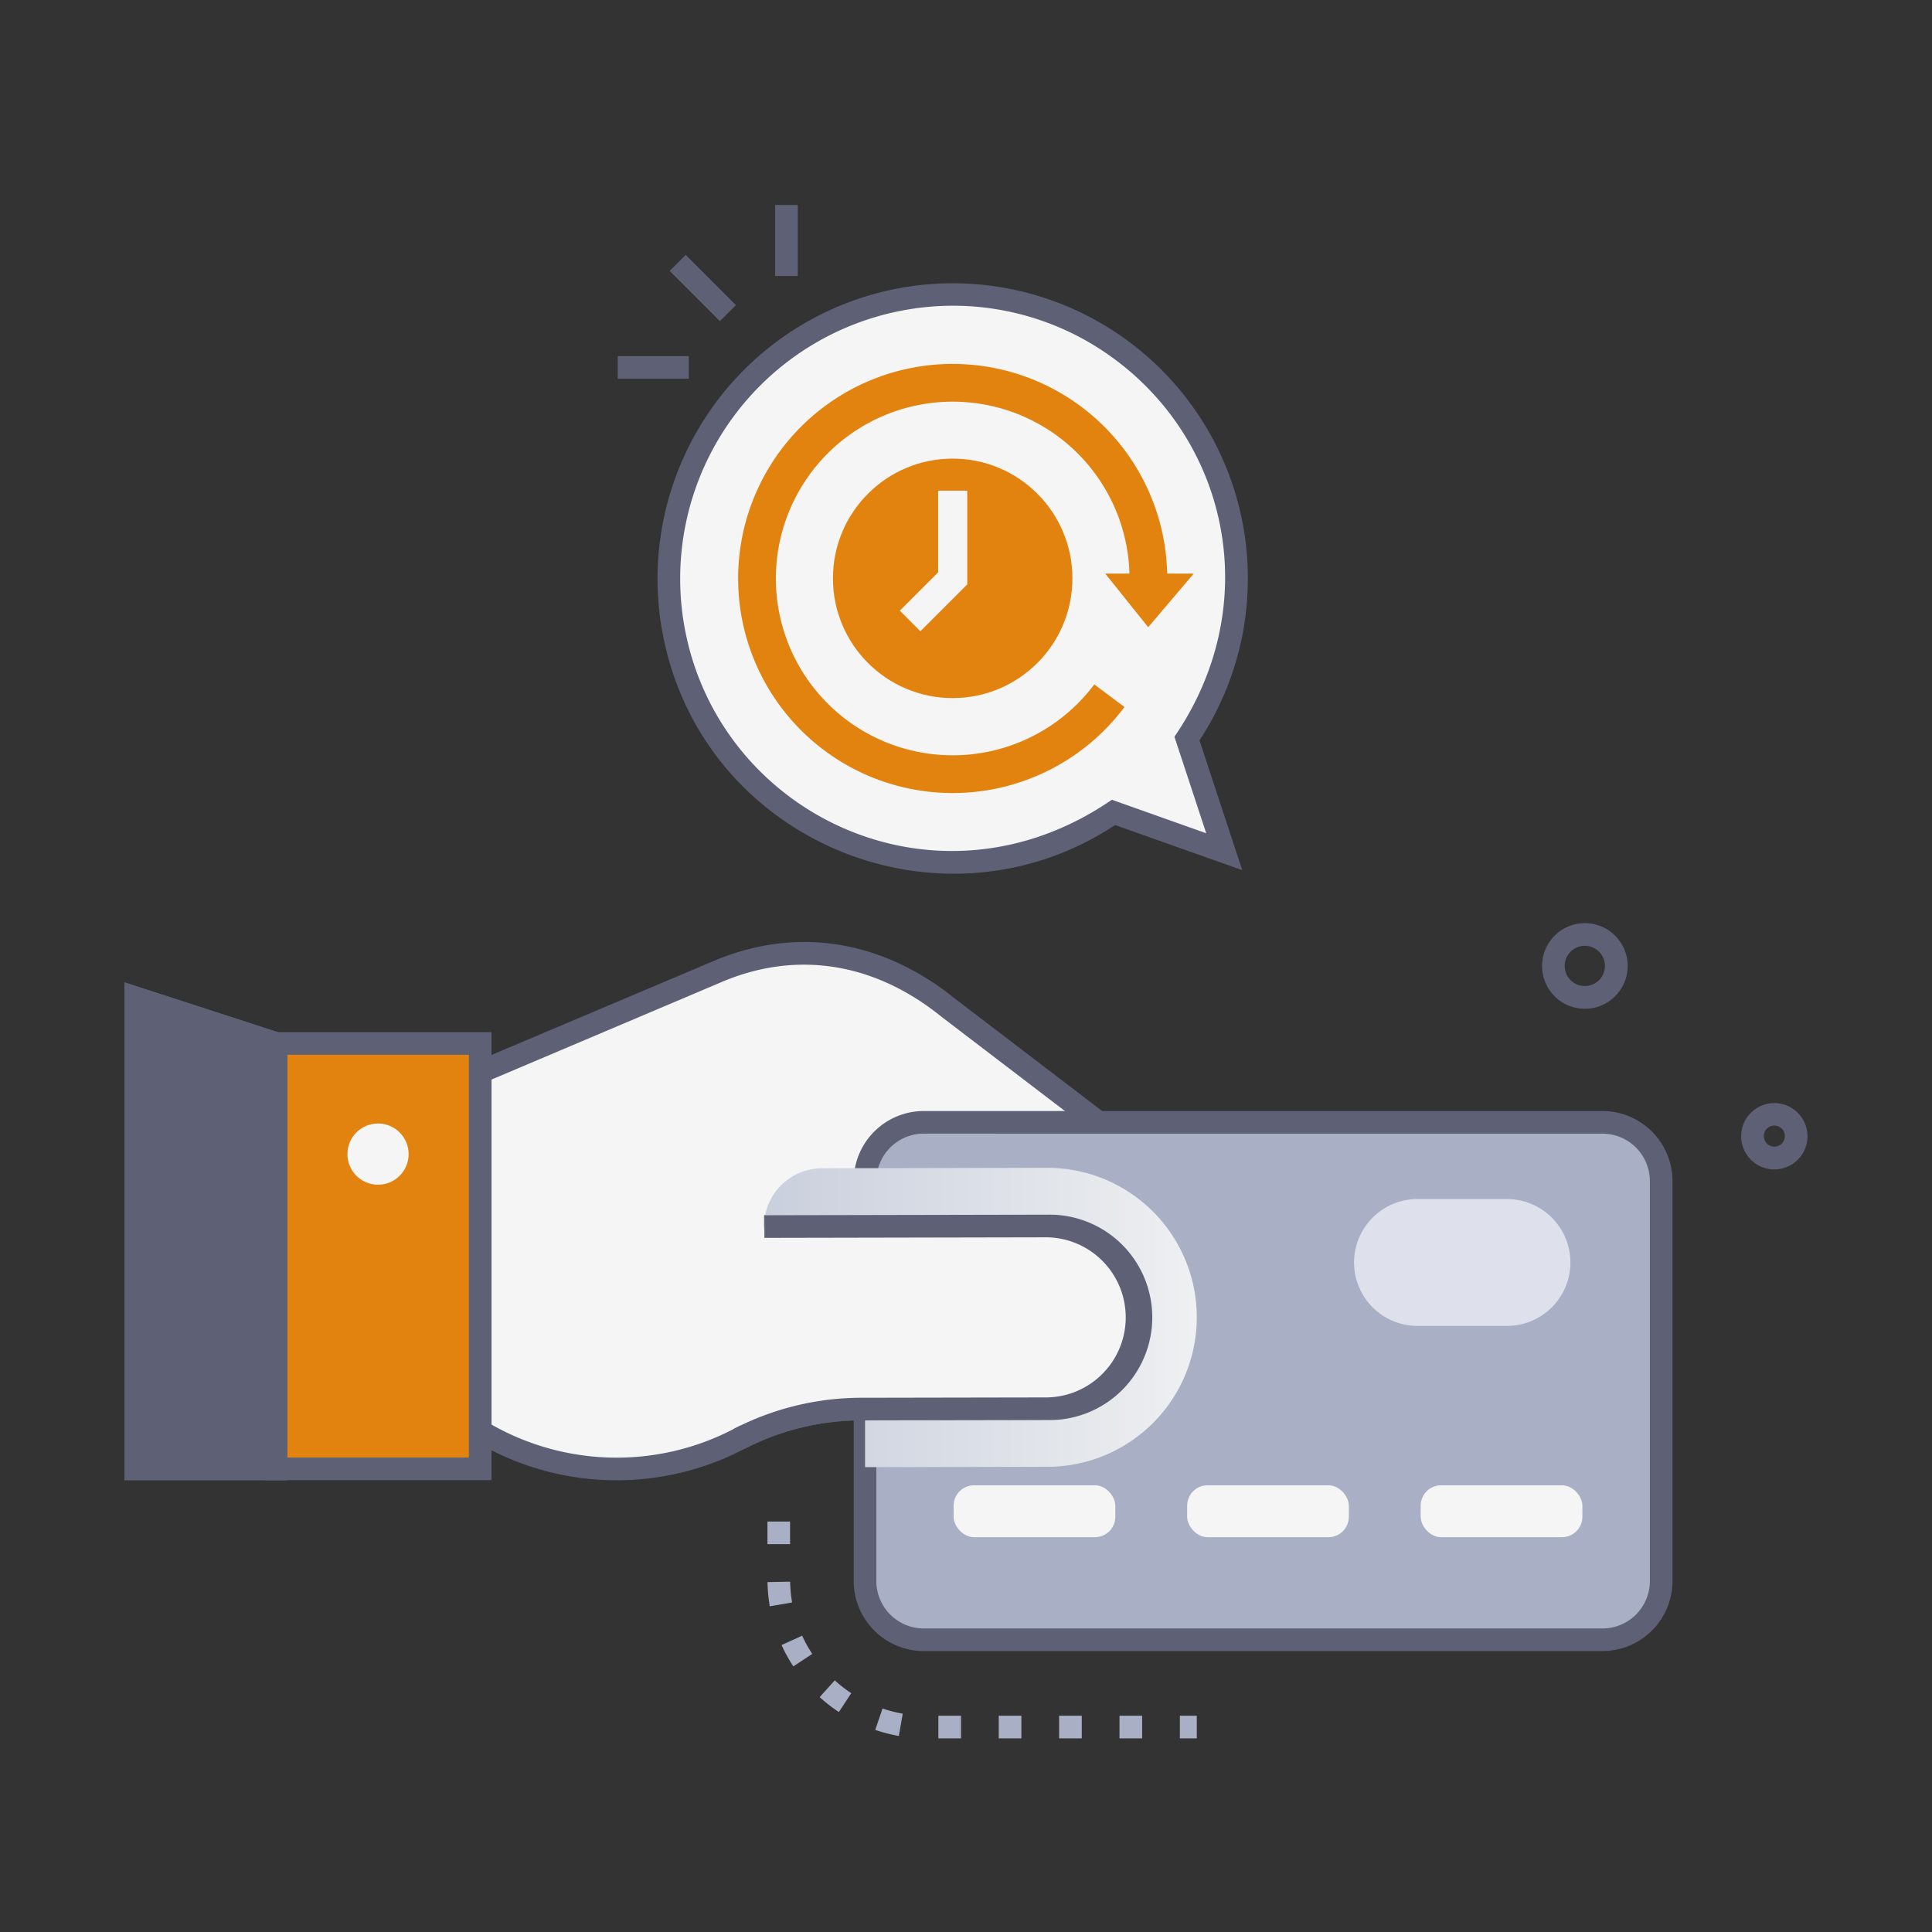
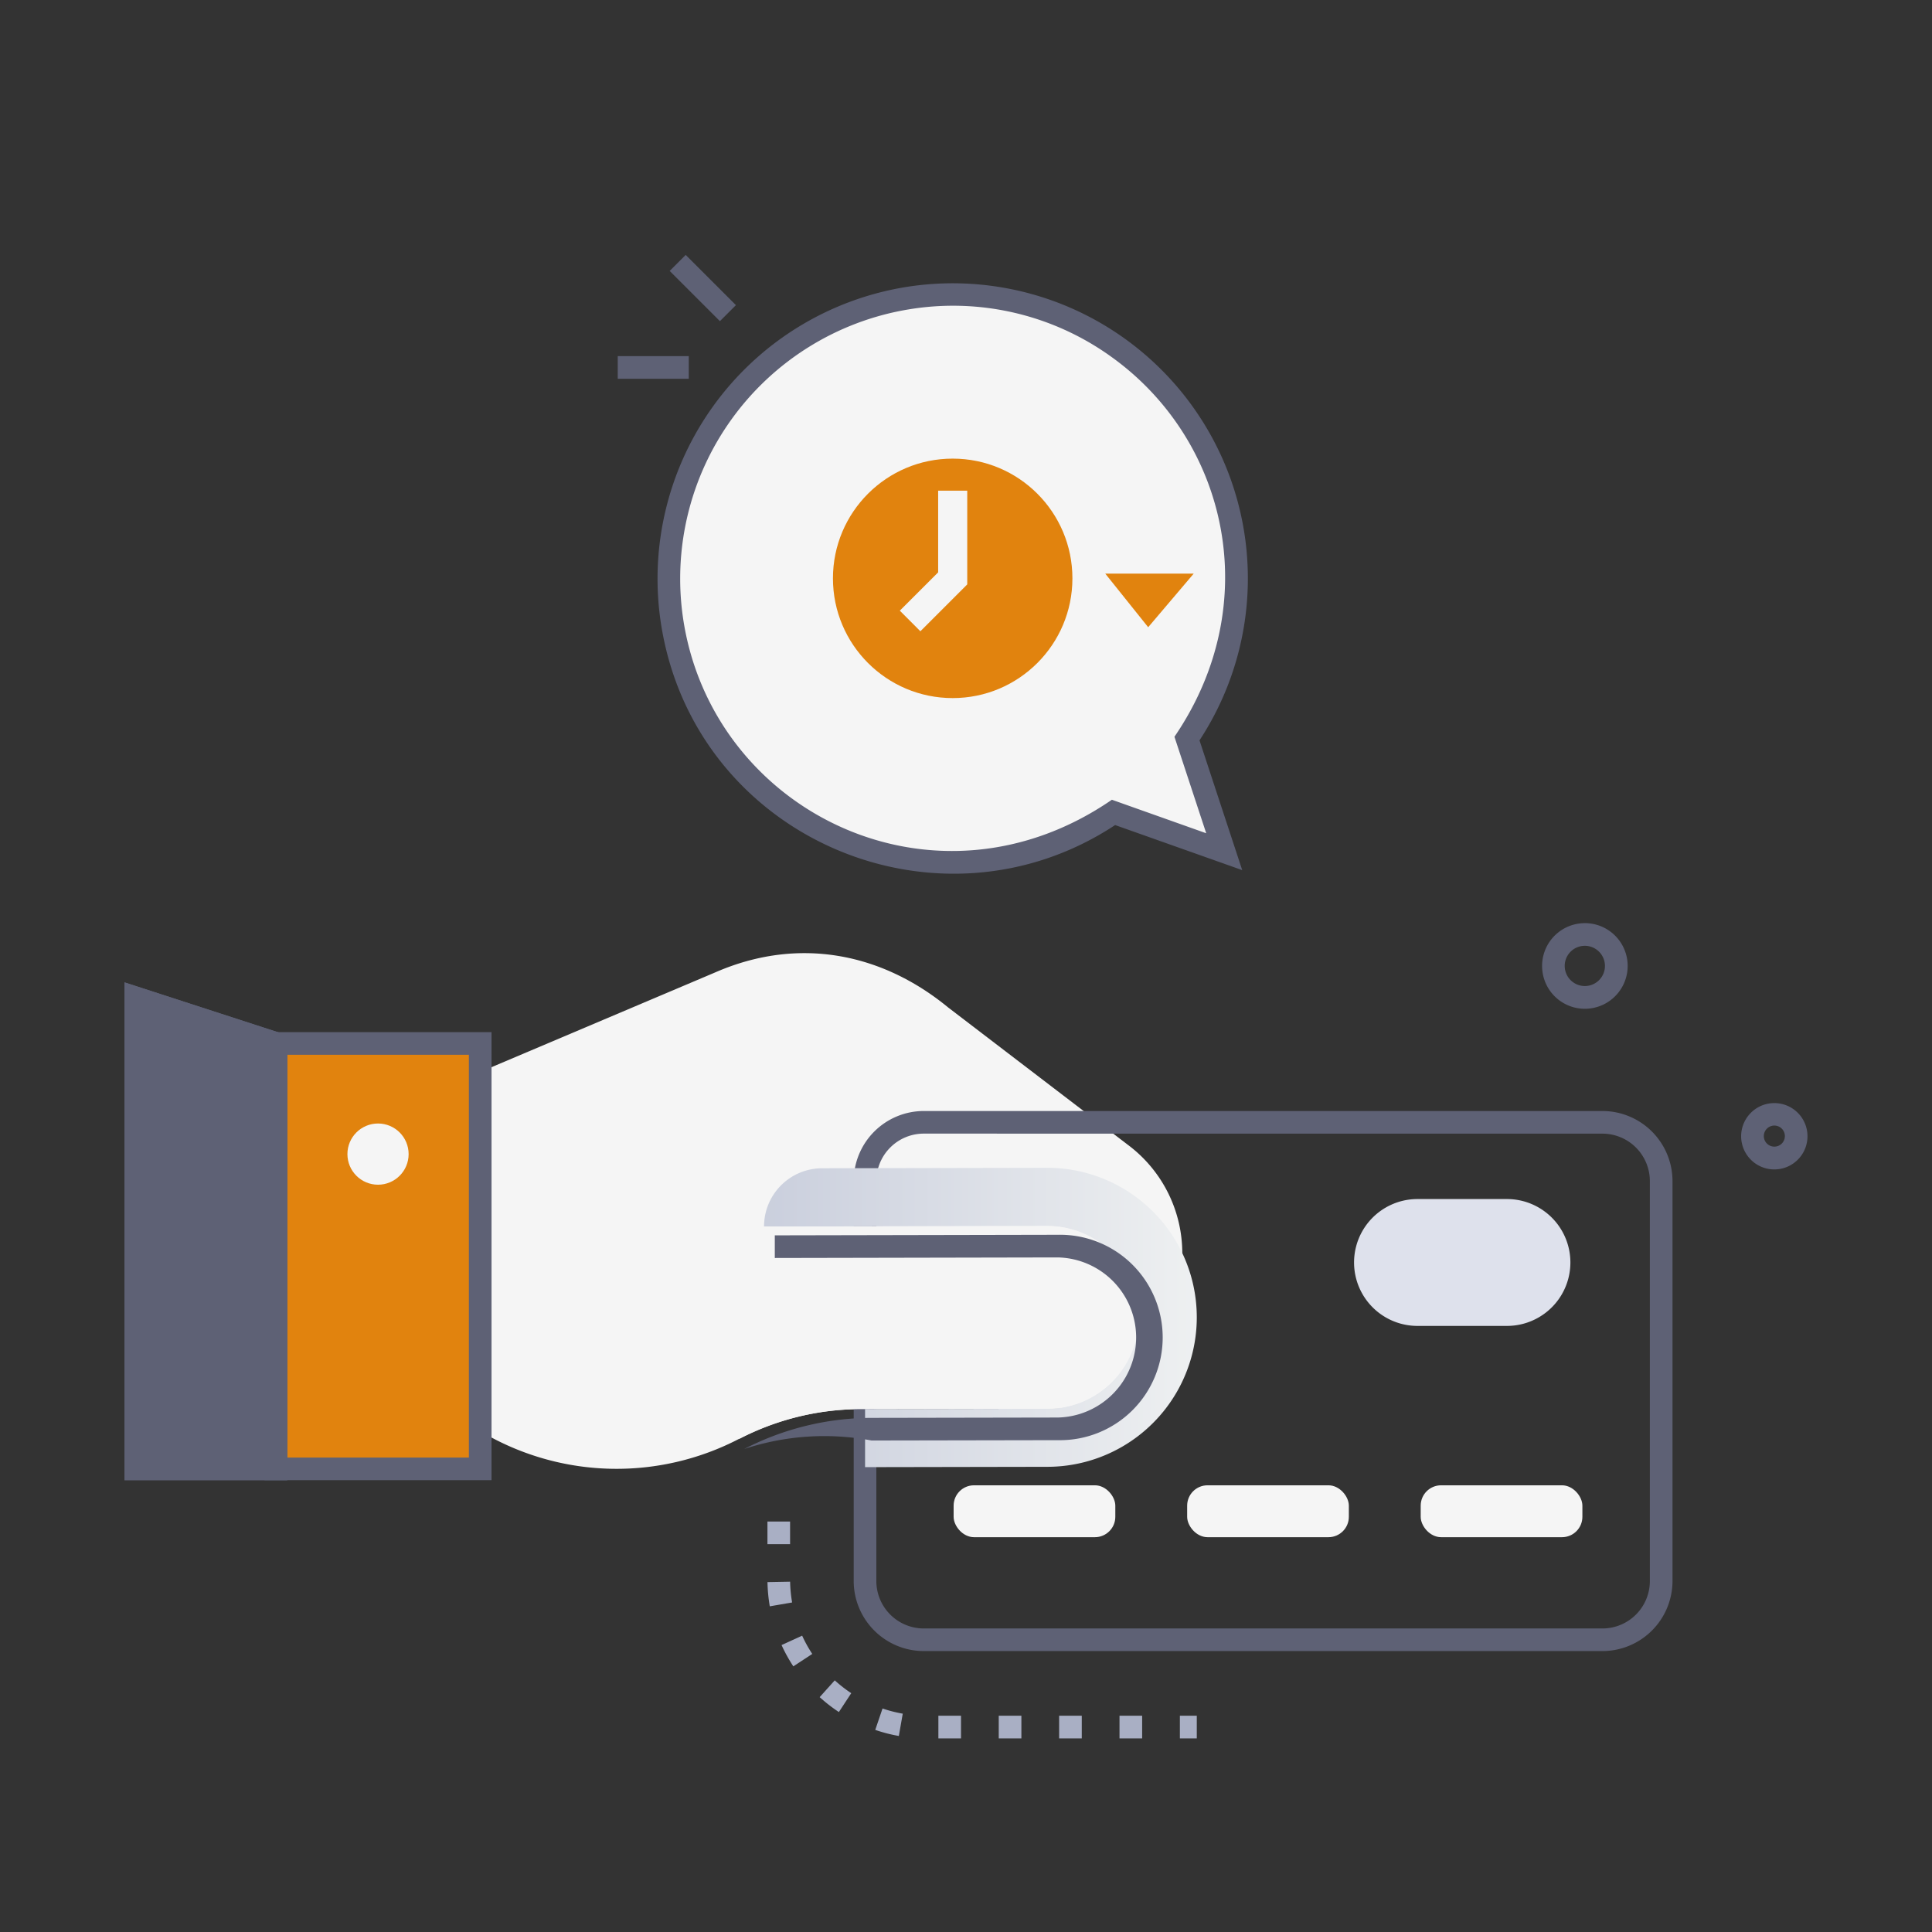
<svg xmlns="http://www.w3.org/2000/svg" viewBox="0 0 512 512">
  <rect x="0" y="0" width="512" height="512" fill="#333333" stroke="none" />
  <defs>
    <style>.cls-1{isolation:isolate;}.cls-2{fill:#5e6175;}.cls-3{fill:#f5f5f5;}.cls-4{fill:#e1830e;}.cls-5{fill:#a9afc4;}.cls-6{mix-blend-mode:multiply;fill:url(#linear-gradient);}.cls-7{fill:#dee1ec;}.cls-8{fill:none;stroke:#e1830e;stroke-miterlimit:10;stroke-width:10px;}</style>
    <linearGradient id="linear-gradient" x1="202.51" y1="349.17" x2="317.16" y2="349.17" gradientUnits="userSpaceOnUse">
      <stop offset="0" stop-color="#cacfdd" />
      <stop offset="1" stop-color="#eef0f1" />
    </linearGradient>
  </defs>
  <title>paylater</title>
  <g class="cls-1">
    <g id="paylater">
      <path class="cls-2" d="M408.74,257.24h0a11.34,11.34,0,1,1,20.13,5.82A11.33,11.33,0,0,1,408.74,257.24ZM420,250.65a5.32,5.32,0,0,0-5.3,5.92h0a5.33,5.33,0,1,0,5.3-5.92Z" />
      <path class="cls-2" d="M470.21,309.91a8.79,8.79,0,1,1,8.74-9.75A8.79,8.79,0,0,1,470.21,309.91ZM468,299.39a2.79,2.79,0,1,0,5,1.43A2.79,2.79,0,0,0,468,299.39Z" />
      <path class="cls-3" d="M36,270.15v96.54h73.59l19,13.35a70.35,70.35,0,0,0,67.22,1.3,70.3,70.3,0,0,1,32.27-7.91l56.49-.11a28.81,28.81,0,0,0,28.75-28.87l0-12.41a35.84,35.84,0,0,0-14.53-28.73L251.29,267c-17.53-14.41-39.66-18.95-61.76-9.3l-74.21,31.44Z" />
-       <path class="cls-2" d="M127.12,382.64c-.35-.23,1.11.79-18.47-12.95H36v-6h74.54l19.67,13.81a67.11,67.11,0,0,0,64.25,1.18,73.76,73.76,0,0,1,33.64-8.25l49.47-.09a21.22,21.22,0,0,0-.08-42.43l-75,.15v-6c79.6-.16,75.31-.18,76.45-.12a27.22,27.22,0,0,1,20,44,25.78,25.78,0,0,0,11.43-21.49l0-12.42A33,33,0,0,0,297,305.72l-47.55-36.31c-17.94-14.5-38.78-17.65-58.75-8.93l-75.13,31.84L35.3,273.06l1.4-5.83L115.07,286l73.28-31c22.09-9.65,45.12-6.2,64.82,9.72l47.46,36.23A39,39,0,0,1,316.32,332l0,12.42a31.79,31.79,0,0,1-31.75,31.87l-56.49.11A67.66,67.66,0,0,0,197.22,384,73.07,73.07,0,0,1,127.12,382.64Z" />
      <rect class="cls-4" x="73.11" y="276.53" width="54.15" height="112.73" />
      <path class="cls-2" d="M130.26,392.26H70.11V273.53h60.15Zm-54.15-6h48.15V279.53H76.11Z" />
      <polygon class="cls-2" points="36 389.26 73.11 389.26 73.11 276.53 36 264.47 36 389.26" />
      <path class="cls-2" d="M76.11,392.26H33V260.34l43.11,14Zm-37.11-6H70.11V278.71L39,268.6Z" />
      <path class="cls-2" d="M76.11,392.26H33V260.34l43.11,14Zm-37.11-6H70.11V278.71L39,268.6Z" />
-       <rect class="cls-5" x="229.24" y="297.42" width="210.99" height="137.13" rx="15.56" />
      <path class="cls-2" d="M424.67,437.55H244.8A18.59,18.59,0,0,1,226.24,419V313a18.59,18.59,0,0,1,18.56-18.57H424.67A18.59,18.59,0,0,1,443.23,313V419A18.59,18.59,0,0,1,424.67,437.55ZM244.8,300.42A12.58,12.58,0,0,0,232.24,313V419a12.58,12.58,0,0,0,12.56,12.56H424.67A12.57,12.57,0,0,0,437.23,419V313a12.58,12.58,0,0,0-12.56-12.57Z" />
      <path class="cls-6" d="M317.16,349a39.62,39.62,0,0,1-39.55,39.72l-48.36.09V373.43l48.33-.1a24.21,24.21,0,0,0-.1-48.42l-75,.14A15.42,15.42,0,0,1,217.9,309.6l59.55-.12A39.62,39.62,0,0,1,317.16,349Z" />
      <path class="cls-3" d="M202.51,325.06l75-.15a24.2,24.2,0,0,1,24.26,24.16h0a24.21,24.21,0,0,1-24.16,24.27l-49.47.09a70.38,70.38,0,0,0-32.27,7.92" />
-       <path class="cls-2" d="M197.22,384l-2.76-5.33a73.76,73.76,0,0,1,33.64-8.25l49.47-.09a21.22,21.22,0,0,0,0-42.43l-75,.15v-6l75-.15a27.22,27.22,0,1,1,.11,54.43l-49.47.09A67.66,67.66,0,0,0,197.22,384Z" />
+       <path class="cls-2" d="M197.22,384a73.76,73.76,0,0,1,33.64-8.25l49.47-.09a21.22,21.22,0,0,0,0-42.43l-75,.15v-6l75-.15a27.22,27.22,0,1,1,.11,54.43l-49.47.09A67.66,67.66,0,0,0,197.22,384Z" />
      <path class="cls-7" d="M399.36,351.38a16.81,16.81,0,0,0,0-33.62H375.65a16.81,16.81,0,0,0,0,33.62Z" />
      <rect class="cls-3" x="252.72" y="393.62" width="42.85" height="13.75" rx="5.4" />
      <rect class="cls-3" x="314.61" y="393.62" width="42.85" height="13.75" rx="5.4" />
      <rect class="cls-3" x="376.5" y="393.62" width="42.85" height="13.75" rx="5.4" />
      <circle class="cls-3" cx="100.18" cy="305.85" r="8.11" />
      <path class="cls-3" d="M240.28,79a75.21,75.21,0,0,1,74.29,116.68l9.87,30L295.1,215.27A75.24,75.24,0,1,1,240.28,79Z" />
      <path class="cls-2" d="M175.28,166a78.32,78.32,0,0,1,64.51-89.89c.65,3.94.65,4,0,0a78.22,78.22,0,0,1,78.09,120.09l11.32,34.39-33.68-11.94C248.81,249.45,184.55,222.38,175.28,166Zm65.48-84a72.32,72.32,0,0,0-59.56,83c8.32,50.66,66.88,79,113.46,46.94l25,8.88-8.42-25.57c24.11-35.28,14.07-78.59-16.67-100.65A71.75,71.75,0,0,0,240.76,82Z" />
      <rect class="cls-2" x="183.25" y="66.93" width="6" height="18.82" transform="translate(0.57 154.05) rotate(-45)" />
-       <rect class="cls-2" x="205.42" y="54.31" width="6" height="18.82" />
      <rect class="cls-2" x="163.71" y="94.38" width="18.82" height="6" />
      <circle class="cls-4" cx="252.47" cy="153.27" r="31.73" />
-       <path class="cls-8" d="M304.33,153.92A51.86,51.86,0,1,0,294,184.37" />
      <polygon class="cls-4" points="292.9 152.01 316.35 152.01 304.28 166.22 292.9 152.01" />
      <polygon class="cls-3" points="243.91 167.29 238.46 161.83 248.62 151.68 248.62 130.04 256.33 130.04 256.33 154.87 243.91 167.29" />
      <path class="cls-5" d="M317.16,460.69h-4.48v-6h4.48Zm-14.48,0h-6v-6h6Zm-16,0h-6v-6h6Zm-16,0h-6v-6h6Zm-16,0h-6v-6h6Zm-16.48-.64a40.66,40.66,0,0,1-6.25-1.61l1.93-5.67a36.31,36.31,0,0,0,5.36,1.37Zm-15.89-6.34a42.24,42.24,0,0,1-5.09-3.95l4-4.45a36,36,0,0,0,4.37,3.4ZM210.24,441.6a41.87,41.87,0,0,1-3.12-5.64l5.46-2.49a35.18,35.18,0,0,0,2.68,4.84ZM204,425.69a42.82,42.82,0,0,1-.61-6.42l6-.11a36.2,36.2,0,0,0,.53,5.51Zm5.38-16.47h-6v-6h6Z" />
    </g>
  </g>
</svg>